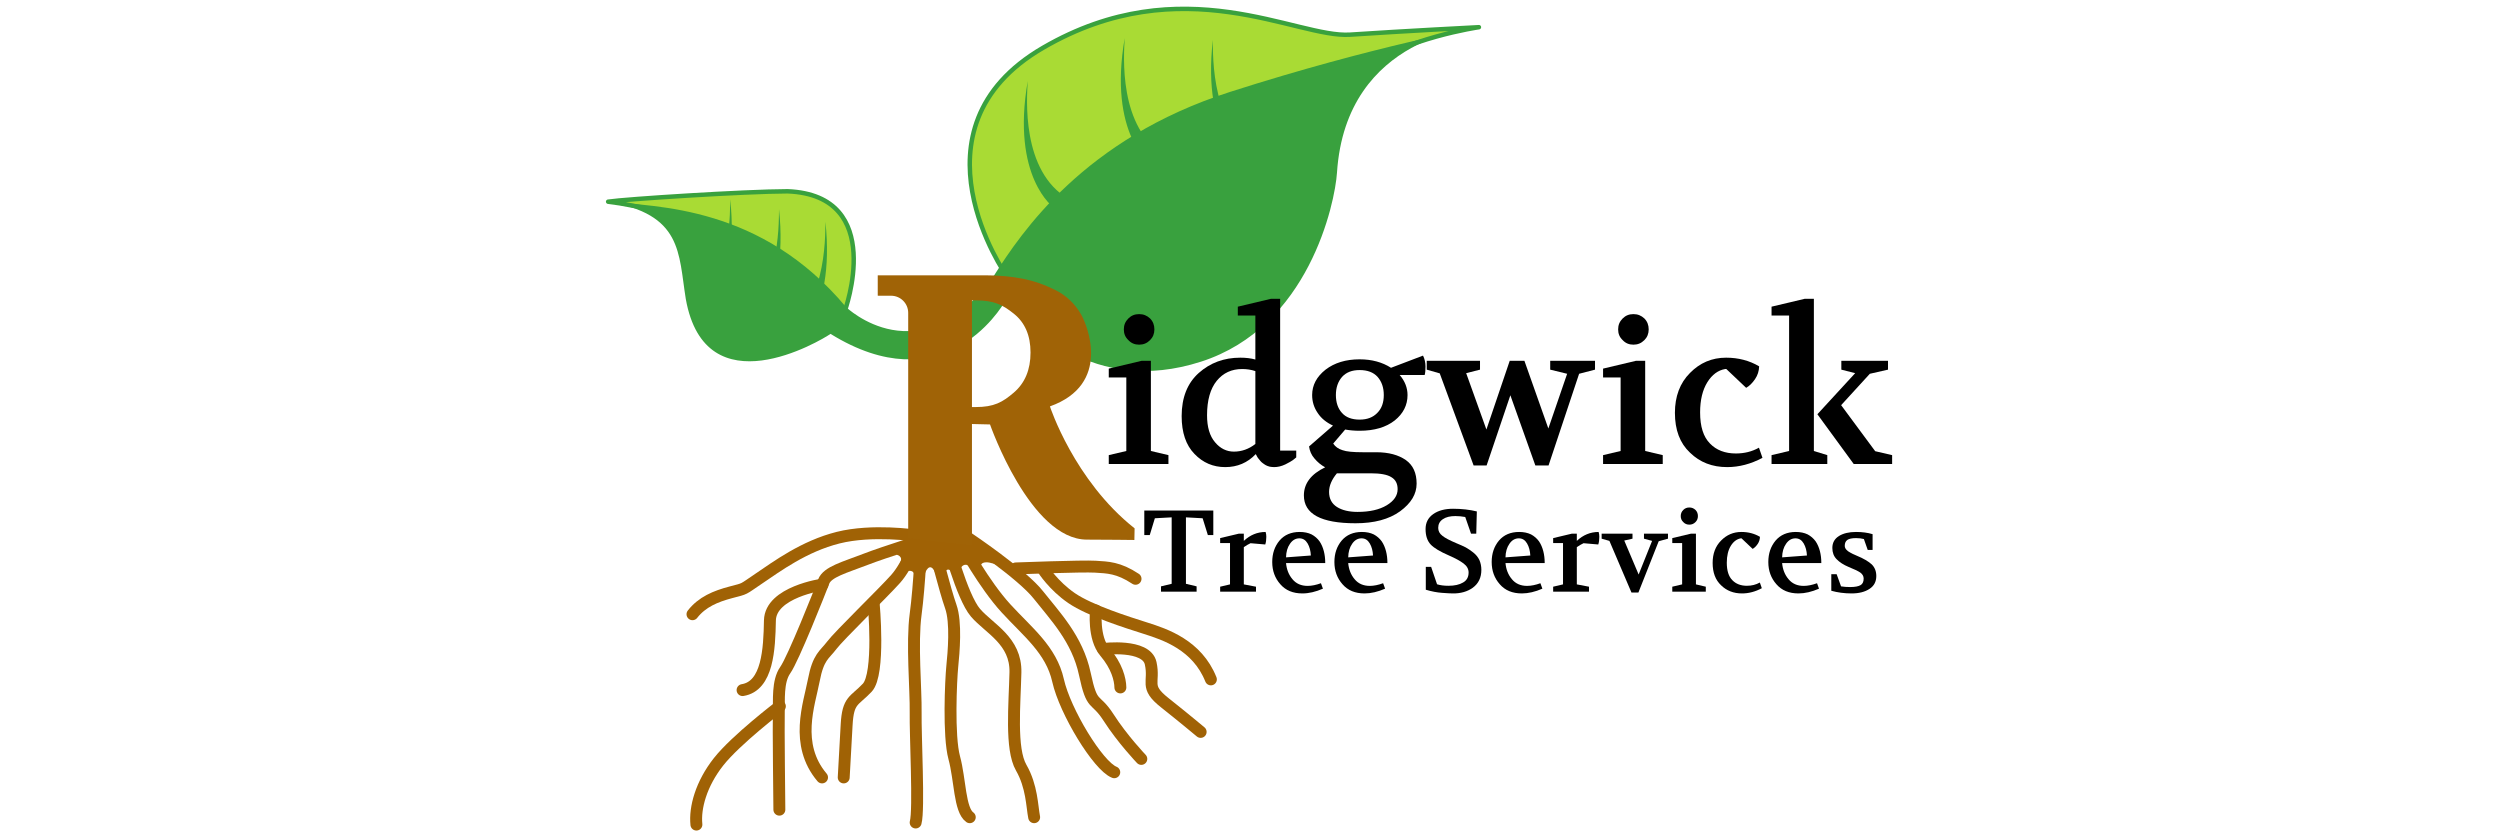
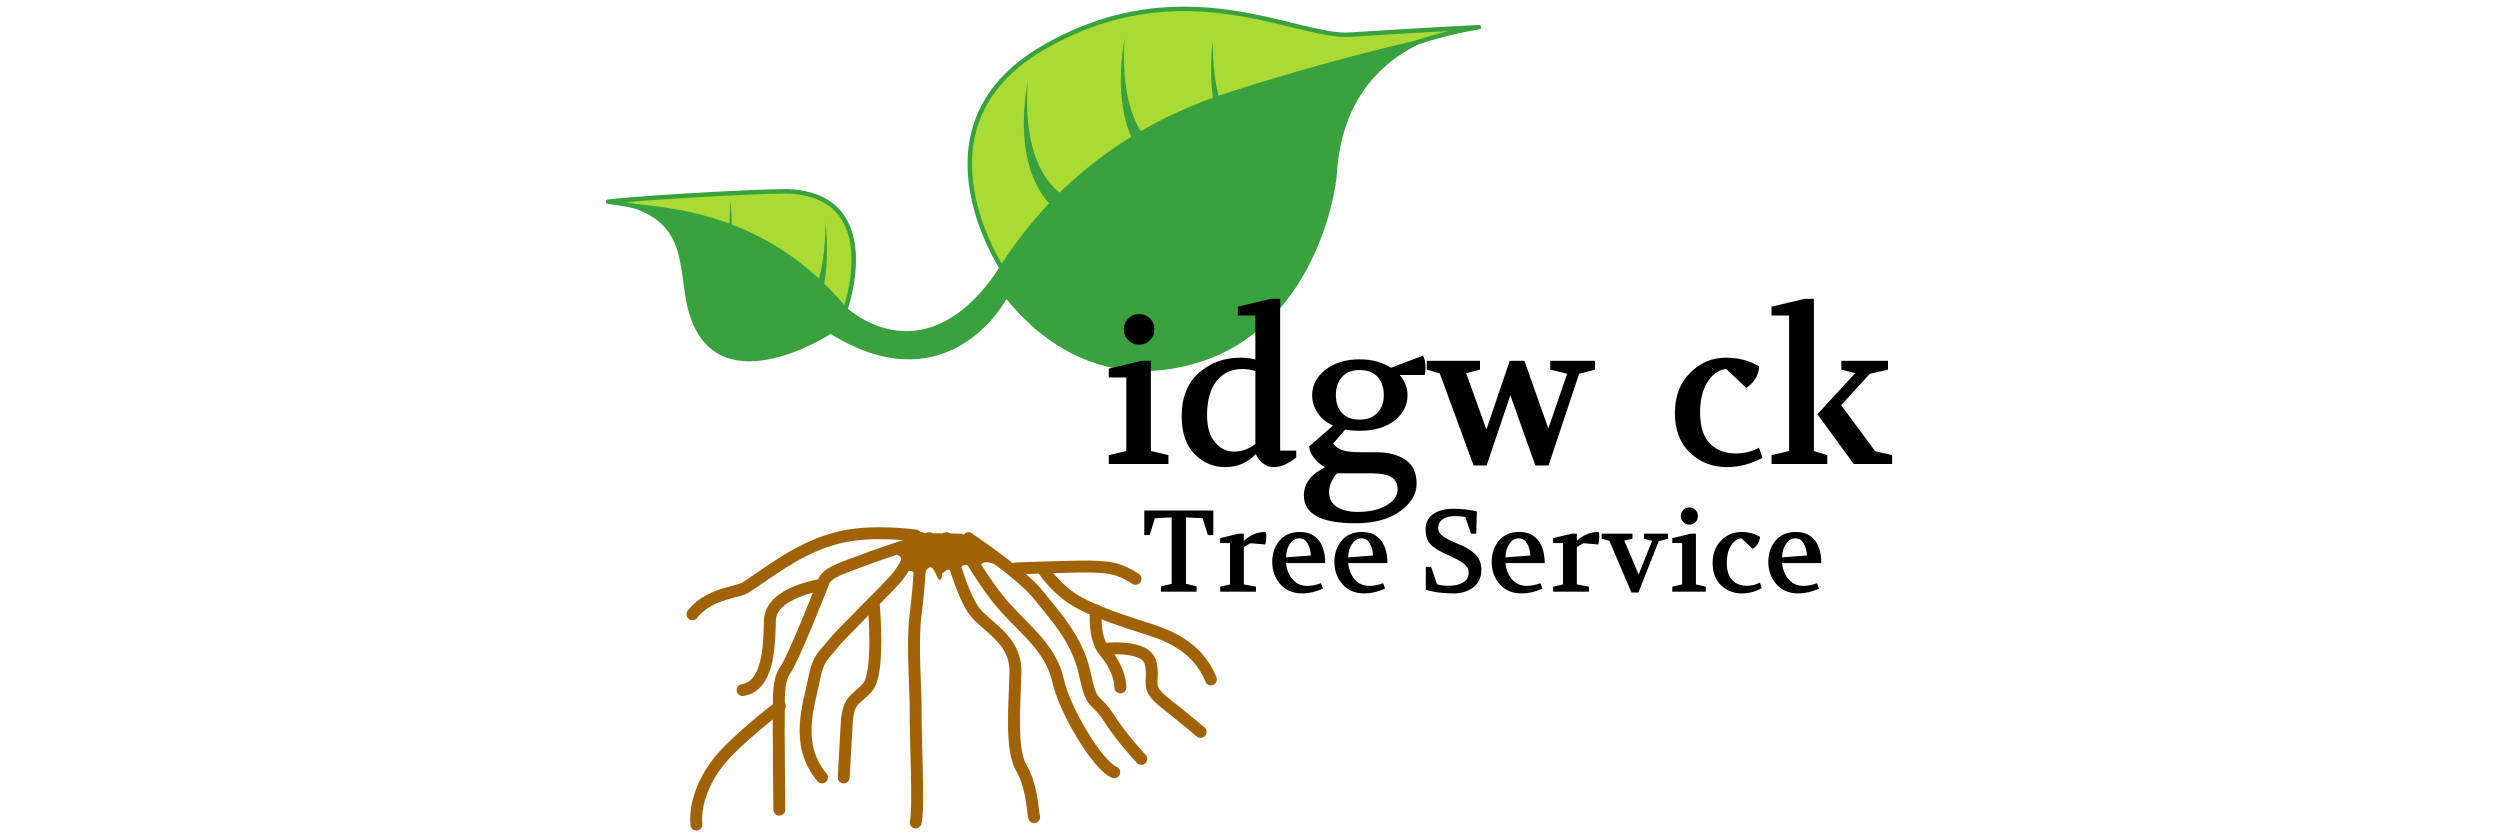
<svg xmlns="http://www.w3.org/2000/svg" width="100%" height="100%" viewBox="0 0 1500 500" version="1.1" xml:space="preserve" style="fill-rule:evenodd;clip-rule:evenodd;stroke-linecap:round;stroke-linejoin:round;stroke-miterlimit:1.5;">
  <g transform="matrix(1.409,0,0,1.409,-865.433,-83.083)">
    <g id="Logo">
      <g>
        <g transform="matrix(1.269,0,0,1.269,853.455,40.708)">
          <path d="M122.51,193.29L112.25,200.51C112.25,200.51 114.874,200.906 113.416,203.526C111.957,206.146 114.318,205.533 114.318,205.533L116.059,206.016C116.059,206.016 117.835,205.527 118.287,207.033C118.739,208.538 120.702,204.531 120.702,204.531L121.79,206.941C121.79,206.941 123.434,202.052 125.457,206.845C127.479,211.638 127.626,206.839 127.626,206.839L128.92,205.881C128.92,205.881 129.584,204.952 130.857,206.088C132.13,207.223 133.281,205.383 133.281,205.383L133.914,204.968C133.914,204.968 134.908,202.933 136.898,204.479C138.887,206.026 139.105,203.866 139.105,203.866L140.739,203.861C140.739,203.861 141.264,201.887 146.675,204.204C152.086,206.522 134.3,193.489 134.3,193.489L122.51,193.29Z" style="fill:rgb(160,98,5);" />
        </g>
        <g transform="matrix(1.269,0,0,1.269,853.455,40.708)">
          <path d="M123.235,194.977C123.235,194.977 108.736,199.448 101.816,202.124C94.896,204.8 89.122,206.279 87.876,209.544C86.631,212.81 77.66,235.489 74.984,239.253C72.309,243.017 72.955,249.602 72.816,253.23C72.677,256.858 73.004,286.086 73.004,286.086" style="fill:none;stroke:rgb(160,98,5);stroke-width:4px;" />
        </g>
        <g transform="matrix(1.269,0,0,1.269,853.455,40.708)">
          <path d="M118.739,194.106C118.739,194.106 104.22,191.921 92.732,194.809C81.243,197.696 72.084,204.521 66.225,208.469C60.366,212.416 61.912,211.781 56.756,213.141C51.6,214.502 47.079,216.374 43.85,220.501" style="fill:none;stroke:rgb(160,98,5);stroke-width:4px;" />
        </g>
        <g transform="matrix(1.269,0,0,1.269,853.455,40.708)">
          <path d="M120.702,194.977C120.702,194.977 120.062,210.715 118.739,220.501C117.416,230.287 118.865,245.829 118.739,253.451C118.613,261.072 119.937,286.17 118.739,290.388" style="fill:none;stroke:rgb(160,98,5);stroke-width:4px;" />
        </g>
        <g transform="matrix(1.269,0,0,1.269,853.455,40.708)">
          <path d="M149.195,106.841C149.195,106.841 114.589,57.678 161.483,30.424C208.378,3.169 246.556,27.23 264.517,26.02C282.477,24.811 307.749,23.512 307.749,23.512C307.749,23.512 282.545,27.18 268.558,37.81C254.57,48.439 169.992,106.211 169.992,106.211L149.195,106.841Z" style="fill:rgb(169,219,52);stroke:rgb(57,161,62);stroke-width:1.5px;" />
        </g>
        <g transform="matrix(1.269,0,0,1.269,853.455,40.708)">
-           <path d="M124.816,197.53C124.816,197.53 128.618,212.55 130.52,217.901C132.422,223.253 131.492,233.423 131.03,238.003C130.569,242.584 129.696,261.367 131.691,268.673C133.687,275.979 133.447,286.167 136.898,288.616" style="fill:none;stroke:rgb(160,98,5);stroke-width:4px;" />
-         </g>
+           </g>
        <g transform="matrix(1.269,0,0,1.269,853.455,40.708)">
          <path d="M94.947,118.793C94.947,118.793 109.179,79.961 75.787,78.579C61.232,78.623 21.343,81.195 15.551,82.069C23.391,82.938 51.492,88.384 57.041,96.396C62.59,104.409 67.2,105.214 68.671,106.841C70.142,108.469 92.494,122.367 94.947,118.793Z" style="fill:rgb(169,219,52);stroke:rgb(57,161,62);stroke-width:1.5px;" />
        </g>
        <g transform="matrix(1.269,0,0,1.269,853.455,40.708)">
          <path d="M181.645,232.172C181.645,232.172 196.157,230.339 197.603,236.956C199.049,243.573 195.404,244.694 202.27,250.147C209.136,255.6 214.373,259.99 214.373,259.99" style="fill:none;stroke:rgb(160,98,5);stroke-width:4px;" />
        </g>
        <g transform="matrix(1.269,0,0,1.269,853.455,40.708)">
          <path d="M179.252,219.276C179.252,219.276 178.222,228.43 182.251,233.169C186.279,237.908 187.394,242.382 187.435,245.067" style="fill:none;stroke:rgb(160,98,5);stroke-width:4px;" />
        </g>
        <g transform="matrix(1.269,0,0,1.269,853.455,40.708)">
          <path d="M161.483,205.398C161.483,205.398 164.933,210.897 171.076,215.101C177.22,219.306 189.636,223.213 196.02,225.239C202.405,227.266 213.204,230.83 217.806,242.367" style="fill:none;stroke:rgb(160,98,5);stroke-width:4px;" />
        </g>
        <g transform="matrix(1.269,0,0,1.269,853.455,40.708)">
          <path d="M119.44,194.977C119.44,194.977 116.195,203.954 112.042,208.626C107.89,213.297 93.027,227.675 90.582,230.94C88.137,234.205 86.08,234.684 84.558,242.682C83.035,250.68 77.939,264.152 87.326,275.264" style="fill:none;stroke:rgb(160,98,5);stroke-width:4px;" />
        </g>
        <g transform="matrix(1.269,0,0,1.269,853.455,40.708)">
          <path d="M95.335,117.385C95.335,117.385 120.171,141.386 145.042,106.841C154.257,92.316 175.332,60.892 224.202,45.242C273.071,29.593 307.749,23.512 307.749,23.512C307.749,23.512 263.161,25.837 260.125,72.324C259.455,82.57 250.687,124.145 214.453,135.765C178.218,147.384 156.262,123.469 149.195,114.714C146.857,119.133 127.416,149.482 90.18,126.426C86.772,128.761 48.222,151.785 41.605,114.714C39.092,99.193 40.548,86.229 15.217,82.043C32.204,83.725 67.053,83.59 95.335,117.385Z" style="fill:rgb(57,161,62);" />
        </g>
        <g transform="matrix(1.269,0,0,1.269,853.455,40.708)">
          <path d="M134.43,197.155C134.43,197.155 141.717,210.514 149.018,218.496C156.32,226.478 164.224,232.428 166.537,242.773C168.85,253.118 179.988,271.441 185.385,273.527" style="fill:none;stroke:rgb(160,98,5);stroke-width:4px;" />
        </g>
        <g transform="matrix(1.269,0,0,1.269,853.455,40.708)">
          <path d="M87.478,210.55C87.478,210.55 70.011,213.034 69.833,222.599C69.655,232.164 69.1,244.604 60.658,245.958" style="fill:none;stroke:rgb(160,98,5);stroke-width:4px;" />
        </g>
        <g transform="matrix(1.269,0,0,1.269,853.455,40.708)">
          <path d="M152.363,205.13C152.363,205.13 174.841,204.277 179.015,204.549C183.188,204.821 186.761,204.804 192.524,208.613" style="fill:none;stroke:rgb(160,98,5);stroke-width:4px;" />
        </g>
        <g transform="matrix(1.269,0,0,1.269,853.455,40.708)">
          <path d="M136.428,194.977C136.428,194.977 154.447,207.066 159.907,214.009C165.367,220.952 173.017,228.761 175.509,240.531C178.001,252.302 178.879,247.992 183.505,255.205C188.131,262.417 194.463,269.051 194.463,269.051" style="fill:none;stroke:rgb(160,98,5);stroke-width:4px;" />
        </g>
        <g transform="matrix(1.269,0,0,1.269,853.455,40.708)">
          <path d="M73.17,251.389C73.17,251.389 58.453,262.589 52.593,270.027C46.734,277.465 44.579,285.464 45.166,291.088" style="fill:none;stroke:rgb(160,98,5);stroke-width:4px;" />
        </g>
        <g transform="matrix(1.269,0,0,1.269,853.455,40.708)">
          <path d="M104.637,216.652C104.637,216.652 106.877,240.536 102.494,245.165C98.111,249.794 96.042,249.151 95.58,257.59C95.118,266.028 94.598,275.264 94.598,275.264" style="fill:none;stroke:rgb(160,98,5);stroke-width:4px;" />
        </g>
        <g transform="matrix(1.269,0,0,1.269,853.455,40.708)">
          <path d="M129.099,194.977C129.099,194.977 134.211,214.668 138.837,220.021C143.464,225.374 152.459,229.393 152.221,240.01C151.983,250.626 150.518,265.67 154.146,271.974C157.775,278.278 157.775,284.94 158.5,288.616" style="fill:none;stroke:rgb(160,98,5);stroke-width:4px;" />
        </g>
        <g transform="matrix(7.327,0,0,7.327,180.831,-731.907)">
          <g transform="matrix(12,0,0,12,123.157,134.907)">
            <path d="M0.257,-0.652C0.257,-0.631 0.25,-0.614 0.236,-0.6C0.221,-0.585 0.204,-0.578 0.183,-0.578C0.162,-0.578 0.145,-0.585 0.131,-0.6C0.116,-0.614 0.109,-0.631 0.109,-0.652C0.109,-0.673 0.116,-0.69 0.131,-0.705C0.145,-0.719 0.162,-0.726 0.183,-0.726C0.204,-0.726 0.221,-0.719 0.236,-0.705C0.25,-0.691 0.257,-0.673 0.257,-0.652ZM0.036,-0L0.036,-0.043L0.121,-0.063L0.121,-0.419L0.036,-0.419L0.036,-0.462L0.196,-0.5L0.24,-0.5L0.24,-0.063L0.325,-0.043L0.325,-0L0.036,-0Z" style="fill-rule:nonzero;" />
          </g>
          <g transform="matrix(12,0,0,12,127.309,134.907)">
            <path d="M0.043,-0.232C0.043,-0.322 0.071,-0.392 0.126,-0.441C0.181,-0.49 0.248,-0.515 0.327,-0.515C0.355,-0.515 0.379,-0.512 0.4,-0.506L0.4,-0.719L0.315,-0.719L0.315,-0.762L0.475,-0.8L0.52,-0.8L0.52,-0.065L0.598,-0.065L0.598,-0.032L0.582,-0.019C0.575,-0.014 0.563,-0.007 0.545,0.002C0.526,0.011 0.508,0.015 0.491,0.015C0.484,0.015 0.476,0.014 0.47,0.013C0.463,0.011 0.456,0.009 0.451,0.006C0.446,0.003 0.441,0 0.436,-0.004C0.431,-0.007 0.428,-0.011 0.425,-0.014C0.422,-0.017 0.419,-0.021 0.416,-0.025C0.413,-0.029 0.41,-0.032 0.409,-0.035L0.402,-0.048C0.362,-0.006 0.313,0.015 0.254,0.015C0.196,0.015 0.146,-0.006 0.105,-0.049C0.064,-0.091 0.043,-0.152 0.043,-0.232ZM0.166,-0.236C0.166,-0.179 0.179,-0.135 0.205,-0.105C0.23,-0.075 0.261,-0.06 0.296,-0.06C0.333,-0.06 0.368,-0.072 0.4,-0.097L0.4,-0.45C0.379,-0.457 0.358,-0.46 0.336,-0.46C0.285,-0.46 0.244,-0.441 0.213,-0.403C0.182,-0.365 0.166,-0.309 0.166,-0.236Z" style="fill-rule:nonzero;" />
          </g>
          <g transform="matrix(12,0,0,12,134.713,134.907)">
            <path d="M0.018,0.152C0.018,0.095 0.052,0.049 0.121,0.016C0.101,0.005 0.084,-0.009 0.069,-0.027C0.054,-0.044 0.046,-0.064 0.043,-0.085L0.159,-0.186C0.127,-0.201 0.102,-0.221 0.085,-0.247C0.067,-0.273 0.058,-0.302 0.058,-0.334C0.058,-0.382 0.08,-0.423 0.123,-0.457C0.166,-0.49 0.221,-0.507 0.288,-0.507C0.347,-0.507 0.398,-0.493 0.44,-0.466L0.595,-0.525C0.603,-0.509 0.607,-0.491 0.607,-0.472C0.607,-0.456 0.606,-0.442 0.603,-0.431L0.482,-0.431C0.507,-0.402 0.52,-0.369 0.52,-0.334C0.52,-0.285 0.499,-0.244 0.458,-0.211C0.416,-0.178 0.359,-0.161 0.288,-0.161C0.263,-0.161 0.24,-0.163 0.218,-0.167L0.16,-0.099C0.17,-0.084 0.185,-0.073 0.205,-0.067C0.224,-0.06 0.257,-0.057 0.303,-0.057L0.368,-0.057C0.429,-0.057 0.476,-0.044 0.512,-0.019C0.547,0.006 0.564,0.044 0.564,0.095C0.564,0.146 0.537,0.19 0.484,0.229C0.43,0.268 0.358,0.287 0.268,0.287C0.101,0.287 0.018,0.242 0.018,0.152ZM0.14,0.135C0.14,0.168 0.153,0.192 0.178,0.208C0.203,0.224 0.237,0.232 0.278,0.232C0.337,0.232 0.384,0.221 0.419,0.2C0.454,0.179 0.472,0.153 0.472,0.122C0.472,0.095 0.462,0.076 0.442,0.064C0.422,0.051 0.388,0.045 0.341,0.045L0.178,0.045C0.153,0.075 0.14,0.105 0.14,0.135ZM0.405,-0.334C0.405,-0.37 0.395,-0.399 0.375,-0.422C0.355,-0.444 0.326,-0.455 0.288,-0.455C0.251,-0.455 0.223,-0.444 0.203,-0.422C0.183,-0.399 0.173,-0.37 0.173,-0.334C0.173,-0.298 0.183,-0.269 0.202,-0.248C0.221,-0.226 0.25,-0.215 0.288,-0.215C0.325,-0.215 0.353,-0.226 0.374,-0.248C0.395,-0.269 0.405,-0.298 0.405,-0.334Z" style="fill-rule:nonzero;" />
          </g>
          <g transform="matrix(12,0,0,12,142.033,134.907)">
            <path d="M0.003,-0.457L0.003,-0.5L0.261,-0.5L0.261,-0.457L0.194,-0.44L0.292,-0.167L0.405,-0.5L0.476,-0.5L0.592,-0.172L0.683,-0.437L0.601,-0.457L0.601,-0.5L0.818,-0.5L0.818,-0.457L0.741,-0.437L0.593,0.007L0.529,0.007L0.408,-0.333L0.293,0.007L0.23,0.007L0.066,-0.439L0.003,-0.457Z" style="fill-rule:nonzero;" />
          </g>
          <g transform="matrix(12,0,0,12,151.885,134.907)">
-             <path d="M0.257,-0.652C0.257,-0.631 0.25,-0.614 0.236,-0.6C0.221,-0.585 0.204,-0.578 0.183,-0.578C0.162,-0.578 0.145,-0.585 0.131,-0.6C0.116,-0.614 0.109,-0.631 0.109,-0.652C0.109,-0.673 0.116,-0.69 0.131,-0.705C0.145,-0.719 0.162,-0.726 0.183,-0.726C0.204,-0.726 0.221,-0.719 0.236,-0.705C0.25,-0.691 0.257,-0.673 0.257,-0.652ZM0.036,-0L0.036,-0.043L0.121,-0.063L0.121,-0.419L0.036,-0.419L0.036,-0.462L0.196,-0.5L0.24,-0.5L0.24,-0.063L0.325,-0.043L0.325,-0L0.036,-0Z" style="fill-rule:nonzero;" />
-           </g>
+             </g>
          <g transform="matrix(12,0,0,12,155.977,134.907)">
            <path d="M0.043,-0.248C0.043,-0.327 0.067,-0.392 0.116,-0.441C0.164,-0.49 0.222,-0.515 0.291,-0.515C0.35,-0.515 0.404,-0.501 0.451,-0.473C0.45,-0.45 0.444,-0.43 0.431,-0.411C0.418,-0.392 0.404,-0.378 0.388,-0.369L0.292,-0.46L0.286,-0.46C0.252,-0.454 0.223,-0.433 0.2,-0.396C0.177,-0.359 0.165,-0.31 0.165,-0.25C0.165,-0.181 0.181,-0.131 0.213,-0.099C0.244,-0.067 0.286,-0.051 0.338,-0.051C0.379,-0.051 0.416,-0.06 0.45,-0.079L0.467,-0.03C0.411,0 0.354,0.015 0.296,0.015C0.224,0.015 0.164,-0.008 0.116,-0.055C0.067,-0.101 0.043,-0.165 0.043,-0.248Z" style="fill-rule:nonzero;" />
          </g>
          <g transform="matrix(12,0,0,12,161.857,134.907)">
            <path d="M0.021,-0L0.021,-0.043L0.106,-0.063L0.106,-0.719L0.021,-0.719L0.021,-0.762L0.181,-0.8L0.226,-0.8L0.226,-0.063L0.291,-0.043L0.291,-0L0.021,-0ZM0.243,-0.241L0.426,-0.44L0.359,-0.457L0.359,-0.5L0.585,-0.5L0.585,-0.457L0.497,-0.437L0.358,-0.285L0.523,-0.062L0.605,-0.043L0.605,-0L0.419,-0L0.243,-0.241Z" style="fill-rule:nonzero;" />
          </g>
        </g>
        <g transform="matrix(1.269,0,0,1.269,853.455,40.708)">
          <path d="M165.152,84.111C165.152,84.111 150.711,73.976 156.346,41.61C156.062,47.027 154.02,71.907 170.139,81.199C186.259,90.492 165.152,84.111 165.152,84.111Z" style="fill:rgb(57,161,62);" />
        </g>
        <g transform="matrix(1.269,0,0,1.269,894.756,22.367)">
          <path d="M165.152,84.111C165.152,84.111 150.711,73.976 156.346,41.61C156.062,47.027 154.02,71.907 170.139,81.199C186.259,90.492 165.152,84.111 165.152,84.111Z" style="fill:rgb(57,161,62);" />
        </g>
        <g transform="matrix(1.267,-0.073,0.073,1.267,929.565,34.636)">
          <path d="M165.152,84.111C165.152,84.111 150.711,73.976 156.346,41.61C156.062,47.027 154.02,71.907 170.139,81.199C186.259,90.492 165.152,84.111 165.152,84.111Z" style="fill:rgb(57,161,62);" />
        </g>
        <g transform="matrix(-1.266,-0.083,-0.083,1.266,1167.1,113.692)">
          <path d="M165.152,84.111C165.152,84.111 150.711,73.976 156.346,41.61C156.062,47.027 154.02,71.907 170.139,81.199C186.259,90.492 165.152,84.111 165.152,84.111Z" style="fill:rgb(57,161,62);" />
        </g>
        <g transform="matrix(-1.266,-0.083,-0.083,1.266,1147.33,108.346)">
-           <path d="M165.152,84.111C165.152,84.111 150.711,73.976 156.346,41.61C156.062,47.027 154.02,71.907 170.139,81.199C186.259,90.492 165.152,84.111 165.152,84.111Z" style="fill:rgb(57,161,62);" />
-         </g>
+           </g>
        <g transform="matrix(-1.266,-0.083,-0.083,1.266,1126.55,104.097)">
          <path d="M162.68,74.311C164.583,77.021 161.675,81.67 158.798,75.359C155.813,68.81 153.476,58.093 156.346,41.61C156.117,45.979 154.744,63.01 162.68,74.311Z" style="fill:rgb(57,161,62);" />
        </g>
        <g transform="matrix(4.116,0,0,4.116,593.102,-244.349)">
          <g transform="matrix(12,0,0,12,123.157,134.907)">
            <path d="M0.03,-0.488L0.03,-0.7L0.625,-0.7L0.625,-0.488L0.578,-0.488L0.533,-0.633L0.389,-0.641L0.389,-0.068L0.481,-0.046L0.481,-0L0.174,-0L0.174,-0.046L0.266,-0.068L0.266,-0.641L0.121,-0.633L0.077,-0.488L0.03,-0.488Z" style="fill-rule:nonzero;" />
          </g>
          <g transform="matrix(12,0,0,12,130.933,134.907)">
            <path d="M0.036,-0L0.036,-0.043L0.121,-0.063L0.121,-0.419L0.036,-0.419L0.036,-0.462L0.196,-0.5L0.24,-0.5L0.24,-0.438C0.294,-0.489 0.357,-0.515 0.428,-0.515C0.432,-0.502 0.434,-0.488 0.434,-0.473C0.434,-0.448 0.431,-0.426 0.425,-0.407L0.298,-0.418C0.278,-0.409 0.259,-0.397 0.24,-0.384L0.24,-0.063L0.345,-0.043L0.345,-0L0.036,-0Z" style="fill-rule:nonzero;" />
          </g>
          <g transform="matrix(12,0,0,12,136.249,134.907)">
            <path d="M0.042,-0.256C0.042,-0.329 0.063,-0.391 0.105,-0.441C0.147,-0.49 0.205,-0.515 0.279,-0.515C0.318,-0.515 0.352,-0.508 0.381,-0.494C0.409,-0.479 0.432,-0.459 0.45,-0.434C0.467,-0.409 0.479,-0.38 0.487,-0.349C0.495,-0.318 0.499,-0.284 0.499,-0.247L0.161,-0.247C0.166,-0.192 0.184,-0.146 0.216,-0.108C0.248,-0.069 0.292,-0.05 0.347,-0.05C0.382,-0.05 0.421,-0.058 0.462,-0.073L0.479,-0.026C0.417,0.001 0.358,0.015 0.302,0.015C0.221,0.015 0.158,-0.011 0.112,-0.064C0.065,-0.117 0.042,-0.181 0.042,-0.256ZM0.161,-0.296L0.375,-0.312C0.373,-0.352 0.364,-0.387 0.347,-0.416C0.33,-0.445 0.307,-0.46 0.276,-0.46C0.243,-0.46 0.216,-0.444 0.195,-0.413C0.173,-0.382 0.162,-0.343 0.161,-0.296Z" style="fill-rule:nonzero;" />
          </g>
          <g transform="matrix(12,0,0,12,142.681,134.907)">
            <path d="M0.042,-0.256C0.042,-0.329 0.063,-0.391 0.105,-0.441C0.147,-0.49 0.205,-0.515 0.279,-0.515C0.318,-0.515 0.352,-0.508 0.381,-0.494C0.409,-0.479 0.432,-0.459 0.45,-0.434C0.467,-0.409 0.479,-0.38 0.487,-0.349C0.495,-0.318 0.499,-0.284 0.499,-0.247L0.161,-0.247C0.166,-0.192 0.184,-0.146 0.216,-0.108C0.248,-0.069 0.292,-0.05 0.347,-0.05C0.382,-0.05 0.421,-0.058 0.462,-0.073L0.479,-0.026C0.417,0.001 0.358,0.015 0.302,0.015C0.221,0.015 0.158,-0.011 0.112,-0.064C0.065,-0.117 0.042,-0.181 0.042,-0.256ZM0.161,-0.296L0.375,-0.312C0.373,-0.352 0.364,-0.387 0.347,-0.416C0.33,-0.445 0.307,-0.46 0.276,-0.46C0.243,-0.46 0.216,-0.444 0.195,-0.413C0.173,-0.382 0.162,-0.343 0.161,-0.296Z" style="fill-rule:nonzero;" />
          </g>
          <g transform="matrix(12,0,0,12,151.885,134.907)">
            <path d="M0.061,-0.54C0.061,-0.595 0.083,-0.638 0.127,-0.669C0.171,-0.7 0.228,-0.715 0.298,-0.715C0.373,-0.715 0.441,-0.707 0.503,-0.692L0.498,-0.5L0.453,-0.5L0.403,-0.644C0.375,-0.649 0.347,-0.652 0.318,-0.652C0.272,-0.652 0.236,-0.643 0.21,-0.625C0.183,-0.607 0.17,-0.582 0.17,-0.55C0.17,-0.523 0.182,-0.5 0.206,-0.482C0.229,-0.463 0.27,-0.442 0.329,-0.417C0.36,-0.404 0.386,-0.393 0.407,-0.382C0.427,-0.371 0.449,-0.356 0.472,-0.338C0.495,-0.32 0.513,-0.298 0.525,-0.273C0.536,-0.248 0.542,-0.219 0.542,-0.188C0.542,-0.121 0.517,-0.07 0.468,-0.034C0.422,-0.001 0.364,0.016 0.295,0.015C0.276,0.015 0.246,0.013 0.203,0.01C0.16,0.007 0.113,-0.002 0.063,-0.017L0.063,-0.214L0.109,-0.214L0.16,-0.064C0.188,-0.055 0.221,-0.051 0.258,-0.051C0.31,-0.051 0.352,-0.06 0.384,-0.079C0.416,-0.097 0.432,-0.126 0.432,-0.165C0.432,-0.195 0.418,-0.221 0.389,-0.243C0.36,-0.265 0.318,-0.288 0.263,-0.312C0.187,-0.345 0.134,-0.376 0.105,-0.407C0.076,-0.438 0.061,-0.482 0.061,-0.54Z" style="fill-rule:nonzero;" />
          </g>
          <g transform="matrix(12,0,0,12,158.953,134.907)">
            <path d="M0.042,-0.256C0.042,-0.329 0.063,-0.391 0.105,-0.441C0.147,-0.49 0.205,-0.515 0.279,-0.515C0.318,-0.515 0.352,-0.508 0.381,-0.494C0.409,-0.479 0.432,-0.459 0.45,-0.434C0.467,-0.409 0.479,-0.38 0.487,-0.349C0.495,-0.318 0.499,-0.284 0.499,-0.247L0.161,-0.247C0.166,-0.192 0.184,-0.146 0.216,-0.108C0.248,-0.069 0.292,-0.05 0.347,-0.05C0.382,-0.05 0.421,-0.058 0.462,-0.073L0.479,-0.026C0.417,0.001 0.358,0.015 0.302,0.015C0.221,0.015 0.158,-0.011 0.112,-0.064C0.065,-0.117 0.042,-0.181 0.042,-0.256ZM0.161,-0.296L0.375,-0.312C0.373,-0.352 0.364,-0.387 0.347,-0.416C0.33,-0.445 0.307,-0.46 0.276,-0.46C0.243,-0.46 0.216,-0.444 0.195,-0.413C0.173,-0.382 0.162,-0.343 0.161,-0.296Z" style="fill-rule:nonzero;" />
          </g>
          <g transform="matrix(12,0,0,12,165.385,134.907)">
            <path d="M0.036,-0L0.036,-0.043L0.121,-0.063L0.121,-0.419L0.036,-0.419L0.036,-0.462L0.196,-0.5L0.24,-0.5L0.24,-0.438C0.294,-0.489 0.357,-0.515 0.428,-0.515C0.432,-0.502 0.434,-0.488 0.434,-0.473C0.434,-0.448 0.431,-0.426 0.425,-0.407L0.298,-0.418C0.278,-0.409 0.259,-0.397 0.24,-0.384L0.24,-0.063L0.345,-0.043L0.345,-0L0.036,-0Z" style="fill-rule:nonzero;" />
          </g>
          <g transform="matrix(12,0,0,12,170.809,134.907)">
            <path d="M0.002,-0.457L0.002,-0.5L0.268,-0.5L0.268,-0.457L0.197,-0.441L0.321,-0.148L0.437,-0.438L0.367,-0.457L0.367,-0.5L0.574,-0.5L0.574,-0.457L0.494,-0.435L0.319,0.007L0.259,0.007L0.069,-0.438L0.002,-0.457Z" style="fill-rule:nonzero;" />
          </g>
          <g transform="matrix(12,0,0,12,177.709,134.907)">
            <path d="M0.257,-0.652C0.257,-0.631 0.25,-0.614 0.236,-0.6C0.221,-0.585 0.204,-0.578 0.183,-0.578C0.162,-0.578 0.145,-0.585 0.131,-0.6C0.116,-0.614 0.109,-0.631 0.109,-0.652C0.109,-0.673 0.116,-0.69 0.131,-0.705C0.145,-0.719 0.162,-0.726 0.183,-0.726C0.204,-0.726 0.221,-0.719 0.236,-0.705C0.25,-0.691 0.257,-0.673 0.257,-0.652ZM0.036,-0L0.036,-0.043L0.121,-0.063L0.121,-0.419L0.036,-0.419L0.036,-0.462L0.196,-0.5L0.24,-0.5L0.24,-0.063L0.325,-0.043L0.325,-0L0.036,-0Z" style="fill-rule:nonzero;" />
          </g>
          <g transform="matrix(12,0,0,12,181.801,134.907)">
            <path d="M0.043,-0.248C0.043,-0.327 0.067,-0.392 0.116,-0.441C0.164,-0.49 0.222,-0.515 0.291,-0.515C0.35,-0.515 0.404,-0.501 0.451,-0.473C0.45,-0.45 0.444,-0.43 0.431,-0.411C0.418,-0.392 0.404,-0.378 0.388,-0.369L0.292,-0.46L0.286,-0.46C0.252,-0.454 0.223,-0.433 0.2,-0.396C0.177,-0.359 0.165,-0.31 0.165,-0.25C0.165,-0.181 0.181,-0.131 0.213,-0.099C0.244,-0.067 0.286,-0.051 0.338,-0.051C0.379,-0.051 0.416,-0.06 0.45,-0.079L0.467,-0.03C0.411,0 0.354,0.015 0.296,0.015C0.224,0.015 0.164,-0.008 0.116,-0.055C0.067,-0.101 0.043,-0.165 0.043,-0.248Z" style="fill-rule:nonzero;" />
          </g>
          <g transform="matrix(12,0,0,12,187.573,134.907)">
            <path d="M0.042,-0.256C0.042,-0.329 0.063,-0.391 0.105,-0.441C0.147,-0.49 0.205,-0.515 0.279,-0.515C0.318,-0.515 0.352,-0.508 0.381,-0.494C0.409,-0.479 0.432,-0.459 0.45,-0.434C0.467,-0.409 0.479,-0.38 0.487,-0.349C0.495,-0.318 0.499,-0.284 0.499,-0.247L0.161,-0.247C0.166,-0.192 0.184,-0.146 0.216,-0.108C0.248,-0.069 0.292,-0.05 0.347,-0.05C0.382,-0.05 0.421,-0.058 0.462,-0.073L0.479,-0.026C0.417,0.001 0.358,0.015 0.302,0.015C0.221,0.015 0.158,-0.011 0.112,-0.064C0.065,-0.117 0.042,-0.181 0.042,-0.256ZM0.161,-0.296L0.375,-0.312C0.373,-0.352 0.364,-0.387 0.347,-0.416C0.33,-0.445 0.307,-0.46 0.276,-0.46C0.243,-0.46 0.216,-0.444 0.195,-0.413C0.173,-0.382 0.162,-0.343 0.161,-0.296Z" style="fill-rule:nonzero;" />
          </g>
          <g transform="matrix(12,0,0,12,194.005,134.907)">
-             <path d="M0.049,-0.008L0.049,-0.151L0.095,-0.151L0.133,-0.046C0.156,-0.042 0.182,-0.04 0.211,-0.04C0.254,-0.04 0.284,-0.046 0.302,-0.057C0.319,-0.067 0.328,-0.086 0.328,-0.113C0.328,-0.134 0.318,-0.151 0.299,-0.165C0.28,-0.178 0.246,-0.194 0.199,-0.213C0.154,-0.232 0.12,-0.254 0.095,-0.28C0.07,-0.305 0.058,-0.338 0.058,-0.377C0.058,-0.422 0.077,-0.456 0.115,-0.48C0.152,-0.503 0.201,-0.515 0.262,-0.515C0.315,-0.515 0.362,-0.509 0.405,-0.496L0.405,-0.36L0.363,-0.36L0.33,-0.454C0.311,-0.459 0.288,-0.462 0.262,-0.462C0.226,-0.462 0.201,-0.456 0.187,-0.446C0.172,-0.435 0.165,-0.418 0.165,-0.396C0.165,-0.383 0.17,-0.372 0.179,-0.362C0.188,-0.352 0.199,-0.344 0.211,-0.338C0.222,-0.331 0.241,-0.322 0.267,-0.311C0.328,-0.286 0.371,-0.26 0.398,-0.235C0.424,-0.209 0.437,-0.176 0.437,-0.135C0.437,-0.086 0.417,-0.049 0.378,-0.024C0.339,0.002 0.287,0.015 0.224,0.015C0.161,0.015 0.103,0.007 0.049,-0.008Z" style="fill-rule:nonzero;" />
-           </g>
+             </g>
        </g>
        <g transform="matrix(13.454,0,0,14.126,-676.07,-1610.84)">
-           <path d="M126.667,134.651L124.649,134.433L124.649,127.639C124.649,127.355 124.408,127.124 124.109,127.123C123.889,127.123 123.685,127.122 123.685,127.122L123.685,126.507L127.081,126.507C127.513,126.507 127.909,126.541 128.269,126.609C128.629,126.677 128.979,126.793 129.319,126.957C129.659,127.121 129.927,127.365 130.123,127.689C130.319,128.013 131.089,129.793 129.135,130.459C129.135,130.459 129.898,132.691 131.815,134.135C131.815,134.259 131.808,134.486 131.808,134.486C131.808,134.486 130.865,134.475 130.307,134.475C128.511,134.475 127.239,131.003 127.239,131.003L126.667,130.99L126.667,134.651ZM126.667,130.479L126.782,130.479C127.366,130.479 127.631,130.335 127.987,130.047C128.343,129.759 128.521,129.355 128.521,128.835C128.521,128.323 128.345,127.933 127.993,127.665C127.641,127.397 127.374,127.263 126.782,127.263L126.667,127.263L126.667,130.479Z" style="fill:rgb(160,99,6);fill-rule:nonzero;" />
-         </g>
+           </g>
      </g>
    </g>
  </g>
</svg>